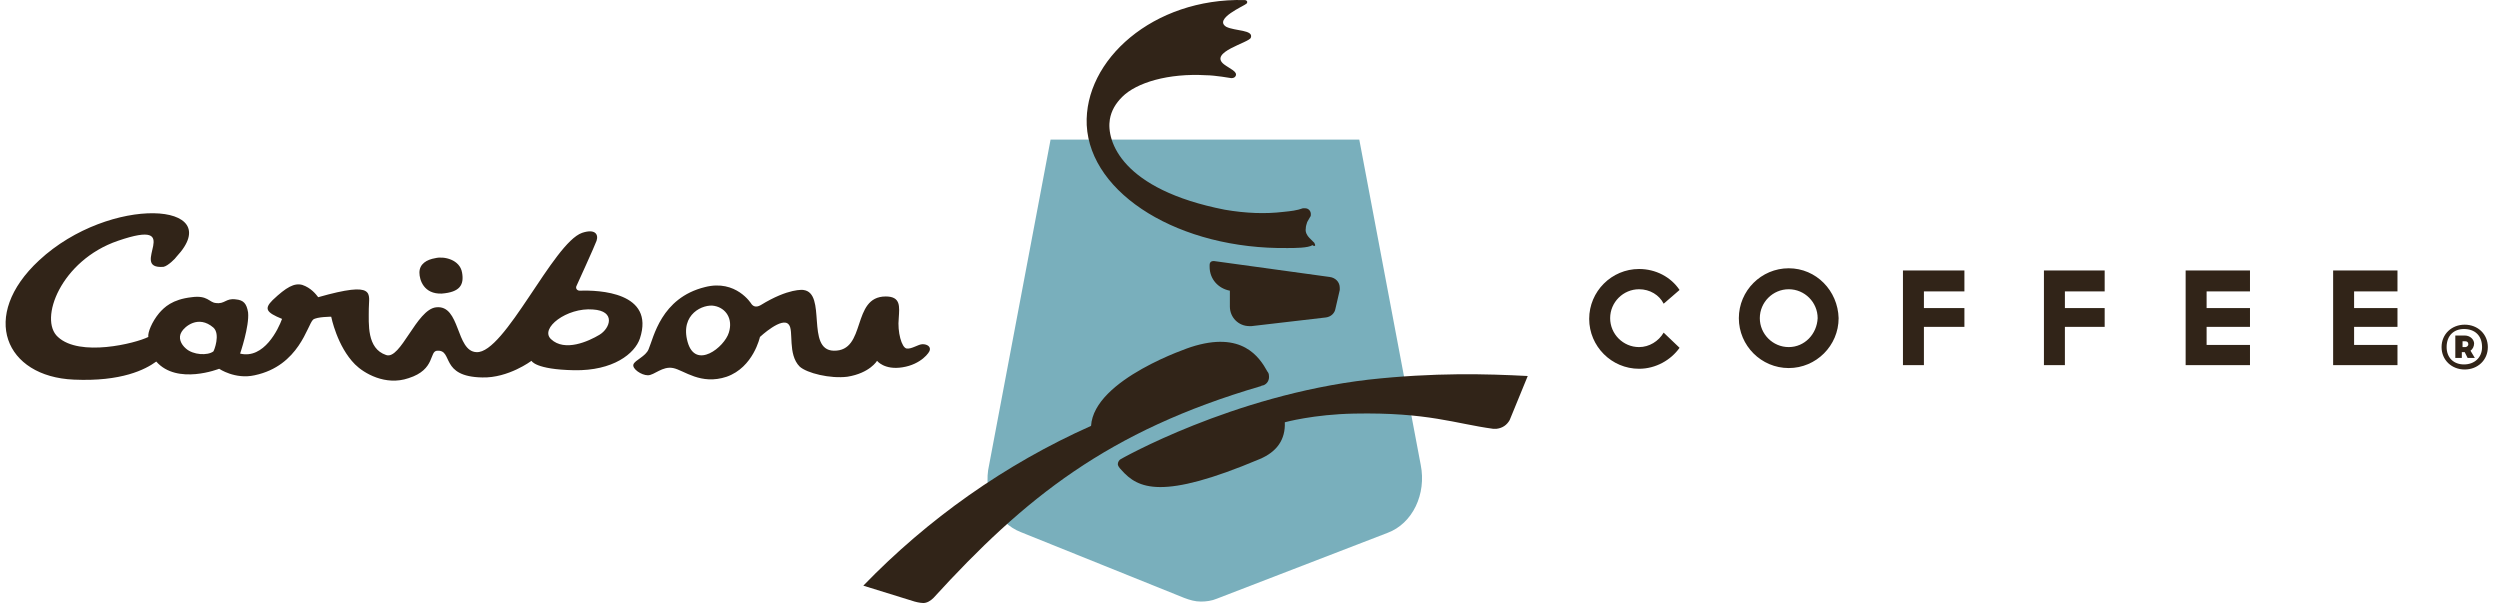
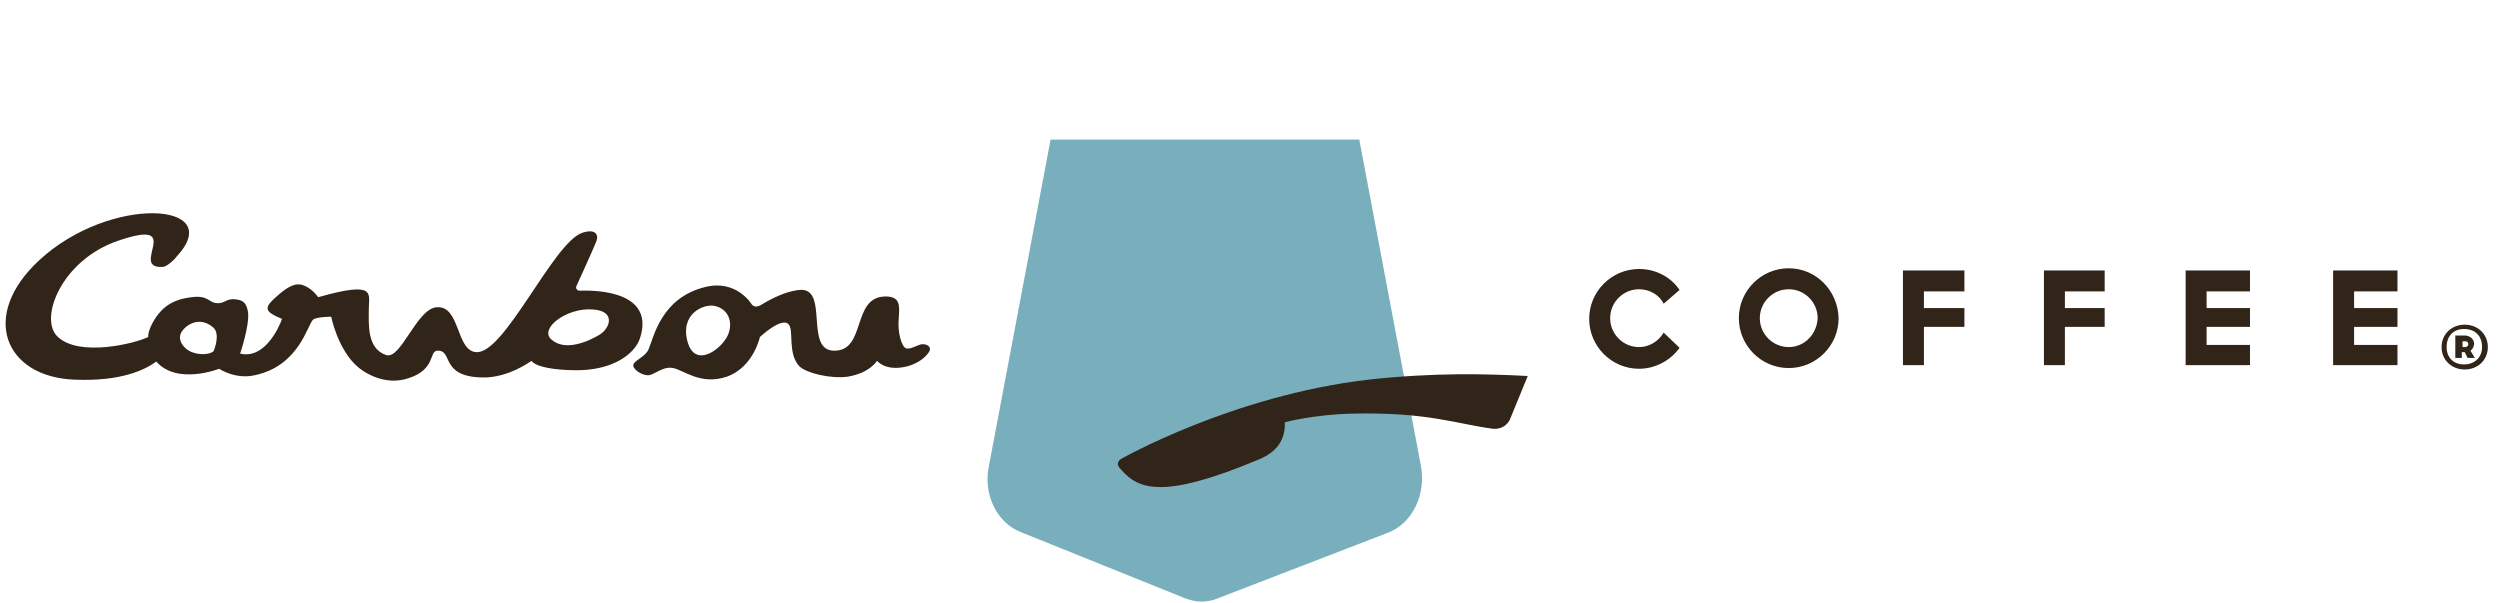
<svg xmlns="http://www.w3.org/2000/svg" width="199" height="48" viewBox="0 0 199 48" fill="none">
  <path d="M164.366 26.016H167.532V24.52H164.366V23.196H167.532V21.527H162.697V29.066H164.366V26.016ZM153.144 26.016H156.367V24.52H153.144V23.196H156.367V21.527H151.475V29.066H153.144V26.016ZM142.383 21.355C140.196 21.355 138.412 23.139 138.412 25.326C138.412 27.512 140.196 29.297 142.383 29.297C144.57 29.297 146.354 27.512 146.354 25.326C146.296 23.139 144.57 21.355 142.383 21.355ZM142.383 27.628C141.117 27.628 140.081 26.592 140.081 25.326C140.081 24.059 141.117 23.024 142.383 23.024C143.649 23.024 144.685 24.059 144.685 25.326C144.627 26.592 143.649 27.628 142.383 27.628ZM132.427 26.477C132.024 27.167 131.276 27.628 130.47 27.628C129.204 27.628 128.168 26.592 128.168 25.326C128.168 24.059 129.204 23.024 130.47 23.024C131.333 23.024 132.082 23.484 132.427 24.175L133.693 23.081C133.002 22.045 131.794 21.412 130.47 21.412C128.283 21.412 126.499 23.196 126.499 25.383C126.499 27.57 128.283 29.354 130.47 29.354C131.794 29.354 133.002 28.663 133.693 27.685L132.427 26.477ZM179.099 27.455H175.646V26.016H179.099V24.52H175.646V23.196H179.099V21.527H173.977V29.066H179.099V27.455ZM190.839 27.455H187.386V26.016H190.839V24.52H187.386V23.196H190.839V21.527H185.717V29.066H190.839V27.455Z" fill="#312418" />
-   <path fill-rule="evenodd" clip-rule="evenodd" d="M35.169 23.369C36.608 23.254 36.953 22.678 36.781 21.7C36.608 20.664 35.342 20.376 34.652 20.549C33.961 20.664 33.386 21.009 33.386 21.7C33.386 22.276 33.731 23.426 35.169 23.369Z" fill="#312418" />
  <path d="M46.161 23.139C45.931 23.139 45.816 22.966 45.874 22.794C45.874 22.794 47.37 19.514 47.485 19.168C47.658 18.65 47.37 18.19 46.334 18.535C44.032 19.341 40.176 28.146 37.932 28.031C36.263 27.973 36.666 24.233 34.709 24.463C33.155 24.635 31.889 28.664 30.738 28.261C29.184 27.743 29.357 25.786 29.357 24.578C29.357 23.369 29.99 22.333 25.329 23.657C25.156 23.427 24.753 22.909 24.063 22.679C23.43 22.506 22.797 22.851 21.703 23.887C21.012 24.578 21.185 24.866 22.451 25.384C22.163 26.189 21.012 28.606 19.113 28.146C19.113 28.146 19.862 25.959 19.747 24.866C19.631 24.175 19.401 23.887 18.768 23.83C17.962 23.715 17.905 24.233 17.157 24.117C16.639 24.06 16.524 23.484 15.258 23.657C13.704 23.83 13.071 24.463 12.668 24.923C12.092 25.614 11.747 26.477 11.805 26.822C10.769 27.34 6.338 28.434 4.611 26.822C3.057 25.441 4.841 20.722 9.388 19.168C14.912 17.269 10.136 21.47 13.013 21.24C13.359 21.182 13.992 20.549 14.049 20.434C18.135 16.061 8.755 15.485 3.115 20.722C-1.662 25.153 0.41 29.987 5.877 30.218C9.675 30.39 11.575 29.412 12.438 28.779C14.107 30.678 17.445 29.354 17.445 29.354C17.445 29.354 18.711 30.218 20.264 29.872C23.832 29.124 24.465 25.844 24.926 25.441C25.214 25.211 26.365 25.211 26.365 25.211C26.365 25.211 26.825 27.57 28.264 29.009C28.954 29.7 30.681 30.735 32.522 30.102C34.709 29.412 34.134 27.916 34.824 27.916C36.09 27.858 34.997 29.987 38.392 30.045C40.464 30.102 42.306 28.721 42.306 28.721C42.306 28.721 42.593 29.412 45.701 29.47C48.809 29.527 50.535 28.146 50.938 26.937C52.146 23.254 47.658 23.082 46.161 23.139ZM16.984 27.973C16.524 28.319 15.373 28.261 14.797 27.743C14.394 27.398 14.164 26.88 14.452 26.419C14.682 26.017 15.776 25.038 16.984 26.074C17.56 26.592 17.042 27.916 16.984 27.973ZM47.715 26.65C46.852 27.168 44.953 28.031 43.859 26.995C42.939 26.132 45.125 24.463 47.197 24.635C49.039 24.75 48.578 26.132 47.715 26.65ZM73.439 27.398C73.094 27.398 72.576 27.8 72.173 27.743C71.77 27.685 71.425 26.419 71.54 25.326C71.598 24.405 71.713 23.599 70.504 23.599C67.742 23.599 69.008 27.973 66.361 27.916C64.117 27.858 65.843 23.312 63.944 23.081C63.944 23.081 62.793 22.909 60.548 24.29C60.146 24.52 59.916 24.348 59.8 24.175C59.8 24.175 58.592 22.218 56.117 22.851C52.607 23.715 52.031 26.88 51.628 27.8C51.398 28.376 50.535 28.664 50.42 29.009C50.305 29.354 51.053 29.872 51.571 29.872C52.089 29.872 52.722 29.124 53.585 29.297C54.448 29.47 55.772 30.678 57.844 29.987C59.973 29.239 60.491 26.822 60.491 26.822C60.491 26.822 62.275 25.153 62.793 25.844C63.196 26.304 62.678 28.203 63.656 29.182C64.232 29.7 66.073 30.16 67.454 29.987C69.238 29.7 69.814 28.721 69.814 28.721C69.814 28.721 70.389 29.47 71.828 29.239C73.324 29.009 74.015 28.031 74.015 27.858C74.072 27.57 73.785 27.398 73.439 27.398ZM58.016 26.477C57.671 27.628 55.369 29.47 54.736 27.225C54.103 24.981 56.002 24.175 56.865 24.348C57.786 24.52 58.362 25.384 58.016 26.477Z" fill="#312418" />
  <path d="M113.09 37.008L108.199 11.111H83.626L78.734 37.008C78.216 39.253 79.309 41.612 81.266 42.36L94.272 47.597C94.732 47.77 95.135 47.885 95.596 47.885C95.999 47.885 96.459 47.827 96.862 47.655L110.443 42.418C112.457 41.67 113.551 39.31 113.09 37.008Z" fill="#79AFBC" />
-   <path d="M104.688 19.513C104.688 19.456 104.631 19.398 104.631 19.341L104.228 18.938C104.055 18.765 103.883 18.477 103.94 18.19C103.94 18.017 103.998 17.845 104.055 17.672L104.285 17.269C104.343 17.211 104.343 17.154 104.343 17.039C104.343 16.809 104.17 16.578 103.883 16.578H103.71C103.25 16.751 102.732 16.809 102.156 16.866C100.717 17.039 99.164 16.981 97.495 16.694C89.265 15.082 88.057 11.226 88.344 9.5C88.46 8.809 88.805 8.234 89.323 7.716C90.474 6.565 93.006 5.817 95.999 5.989C96.689 5.989 98.013 6.22 98.013 6.22C98.185 6.22 98.3 6.162 98.358 6.047C98.531 5.702 97.898 5.472 97.437 5.126C96.171 4.148 99.451 3.4 99.567 2.997C99.797 2.364 98.3 2.479 97.61 2.134C96.574 1.501 99.049 0.465 99.221 0.292C99.336 0.177 99.279 0.004 99.049 0.004C91.797 -0.168 86.273 4.781 86.503 9.96C86.791 15.485 93.927 19.859 102.501 19.744C103.019 19.744 104.17 19.744 104.458 19.513C104.631 19.628 104.688 19.571 104.688 19.513ZM106.645 22.909C106.645 22.448 106.3 22.103 105.839 22.046L96.632 20.779H96.574C96.401 20.779 96.286 20.895 96.286 21.067V21.24C96.286 22.218 96.977 22.966 97.898 23.139V24.405C97.898 25.268 98.588 25.959 99.451 25.959H99.624L105.552 25.268C105.954 25.211 106.242 24.923 106.3 24.578L106.645 23.081V22.909ZM100.545 30.678C100.89 30.563 101.063 30.218 101.005 29.872C101.005 29.757 100.948 29.642 100.89 29.584C100.257 28.433 98.876 26.304 94.79 27.628C94.79 27.628 87.078 30.16 86.848 33.901C80 36.951 73.842 41.324 68.72 46.619L72.806 47.885C72.806 47.885 73.209 48 73.497 48C73.785 48 74.072 47.827 74.303 47.597C81.554 39.655 88.172 34.303 100.372 30.735C100.43 30.678 100.545 30.678 100.545 30.678Z" fill="#312418" />
  <path d="M108.947 30.218C98.07 31.484 89.208 36.548 89.208 36.548C89.093 36.605 88.978 36.778 88.978 36.951C88.978 37.066 89.093 37.239 89.265 37.411C90.589 38.907 92.488 39.828 100.257 36.548C101.638 35.972 102.329 34.994 102.271 33.613C102.271 33.613 104.573 32.98 107.796 32.922C113.666 32.807 115.853 33.728 118.845 34.131H119.133C119.593 34.073 119.939 33.843 120.169 33.44L121.608 29.93C118.327 29.757 114.184 29.642 108.947 30.218Z" fill="#312418" />
  <path d="M194.349 27.628C194.349 26.592 195.155 25.844 196.191 25.844C197.227 25.844 198.032 26.592 198.032 27.628C198.032 28.664 197.227 29.412 196.191 29.412C195.155 29.412 194.349 28.664 194.349 27.628ZM197.572 27.628C197.572 26.707 196.996 26.189 196.133 26.189C195.328 26.189 194.752 26.707 194.752 27.628C194.752 28.491 195.328 29.009 196.133 29.009C196.939 29.009 197.572 28.491 197.572 27.628ZM196.996 28.491H196.421L196.191 28.031H195.961V28.491H195.443V26.707H196.191C196.651 26.707 196.939 27.052 196.939 27.34C196.939 27.57 196.824 27.8 196.651 27.916L196.996 28.491ZM196.248 27.628C196.306 27.628 196.478 27.57 196.478 27.398C196.478 27.225 196.363 27.167 196.248 27.167H196.018V27.628H196.248Z" fill="#312418" />
</svg>